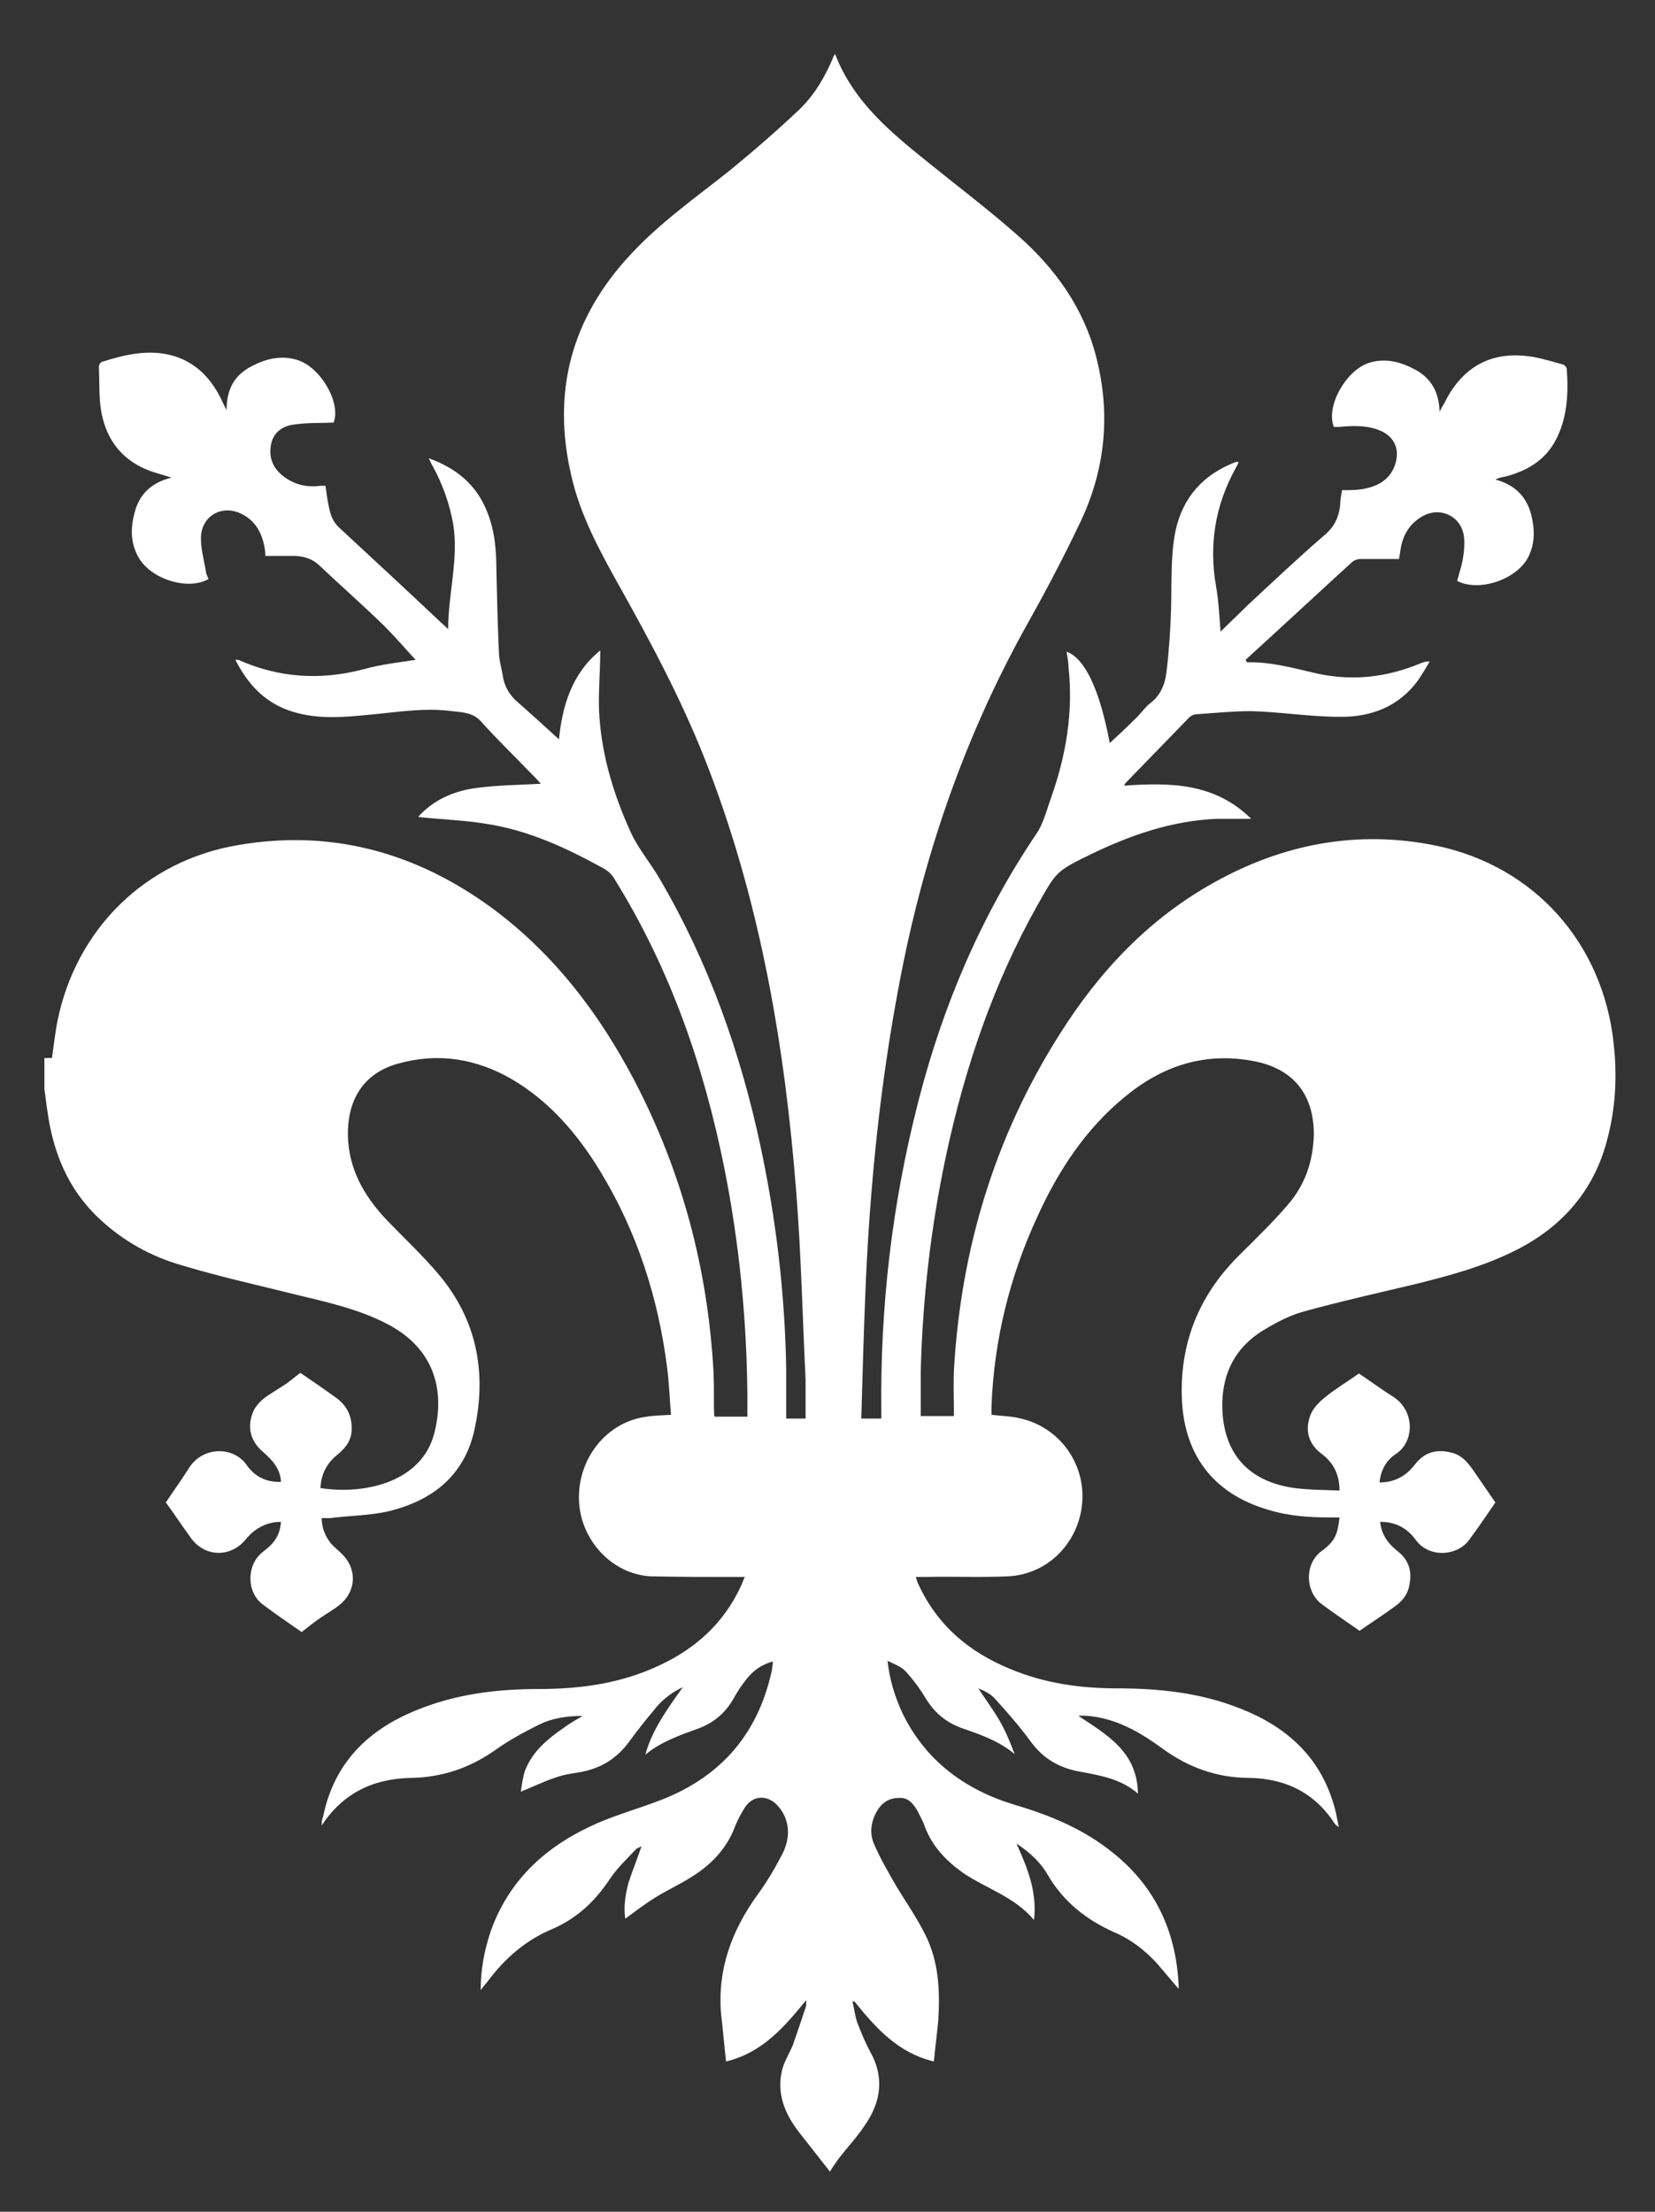
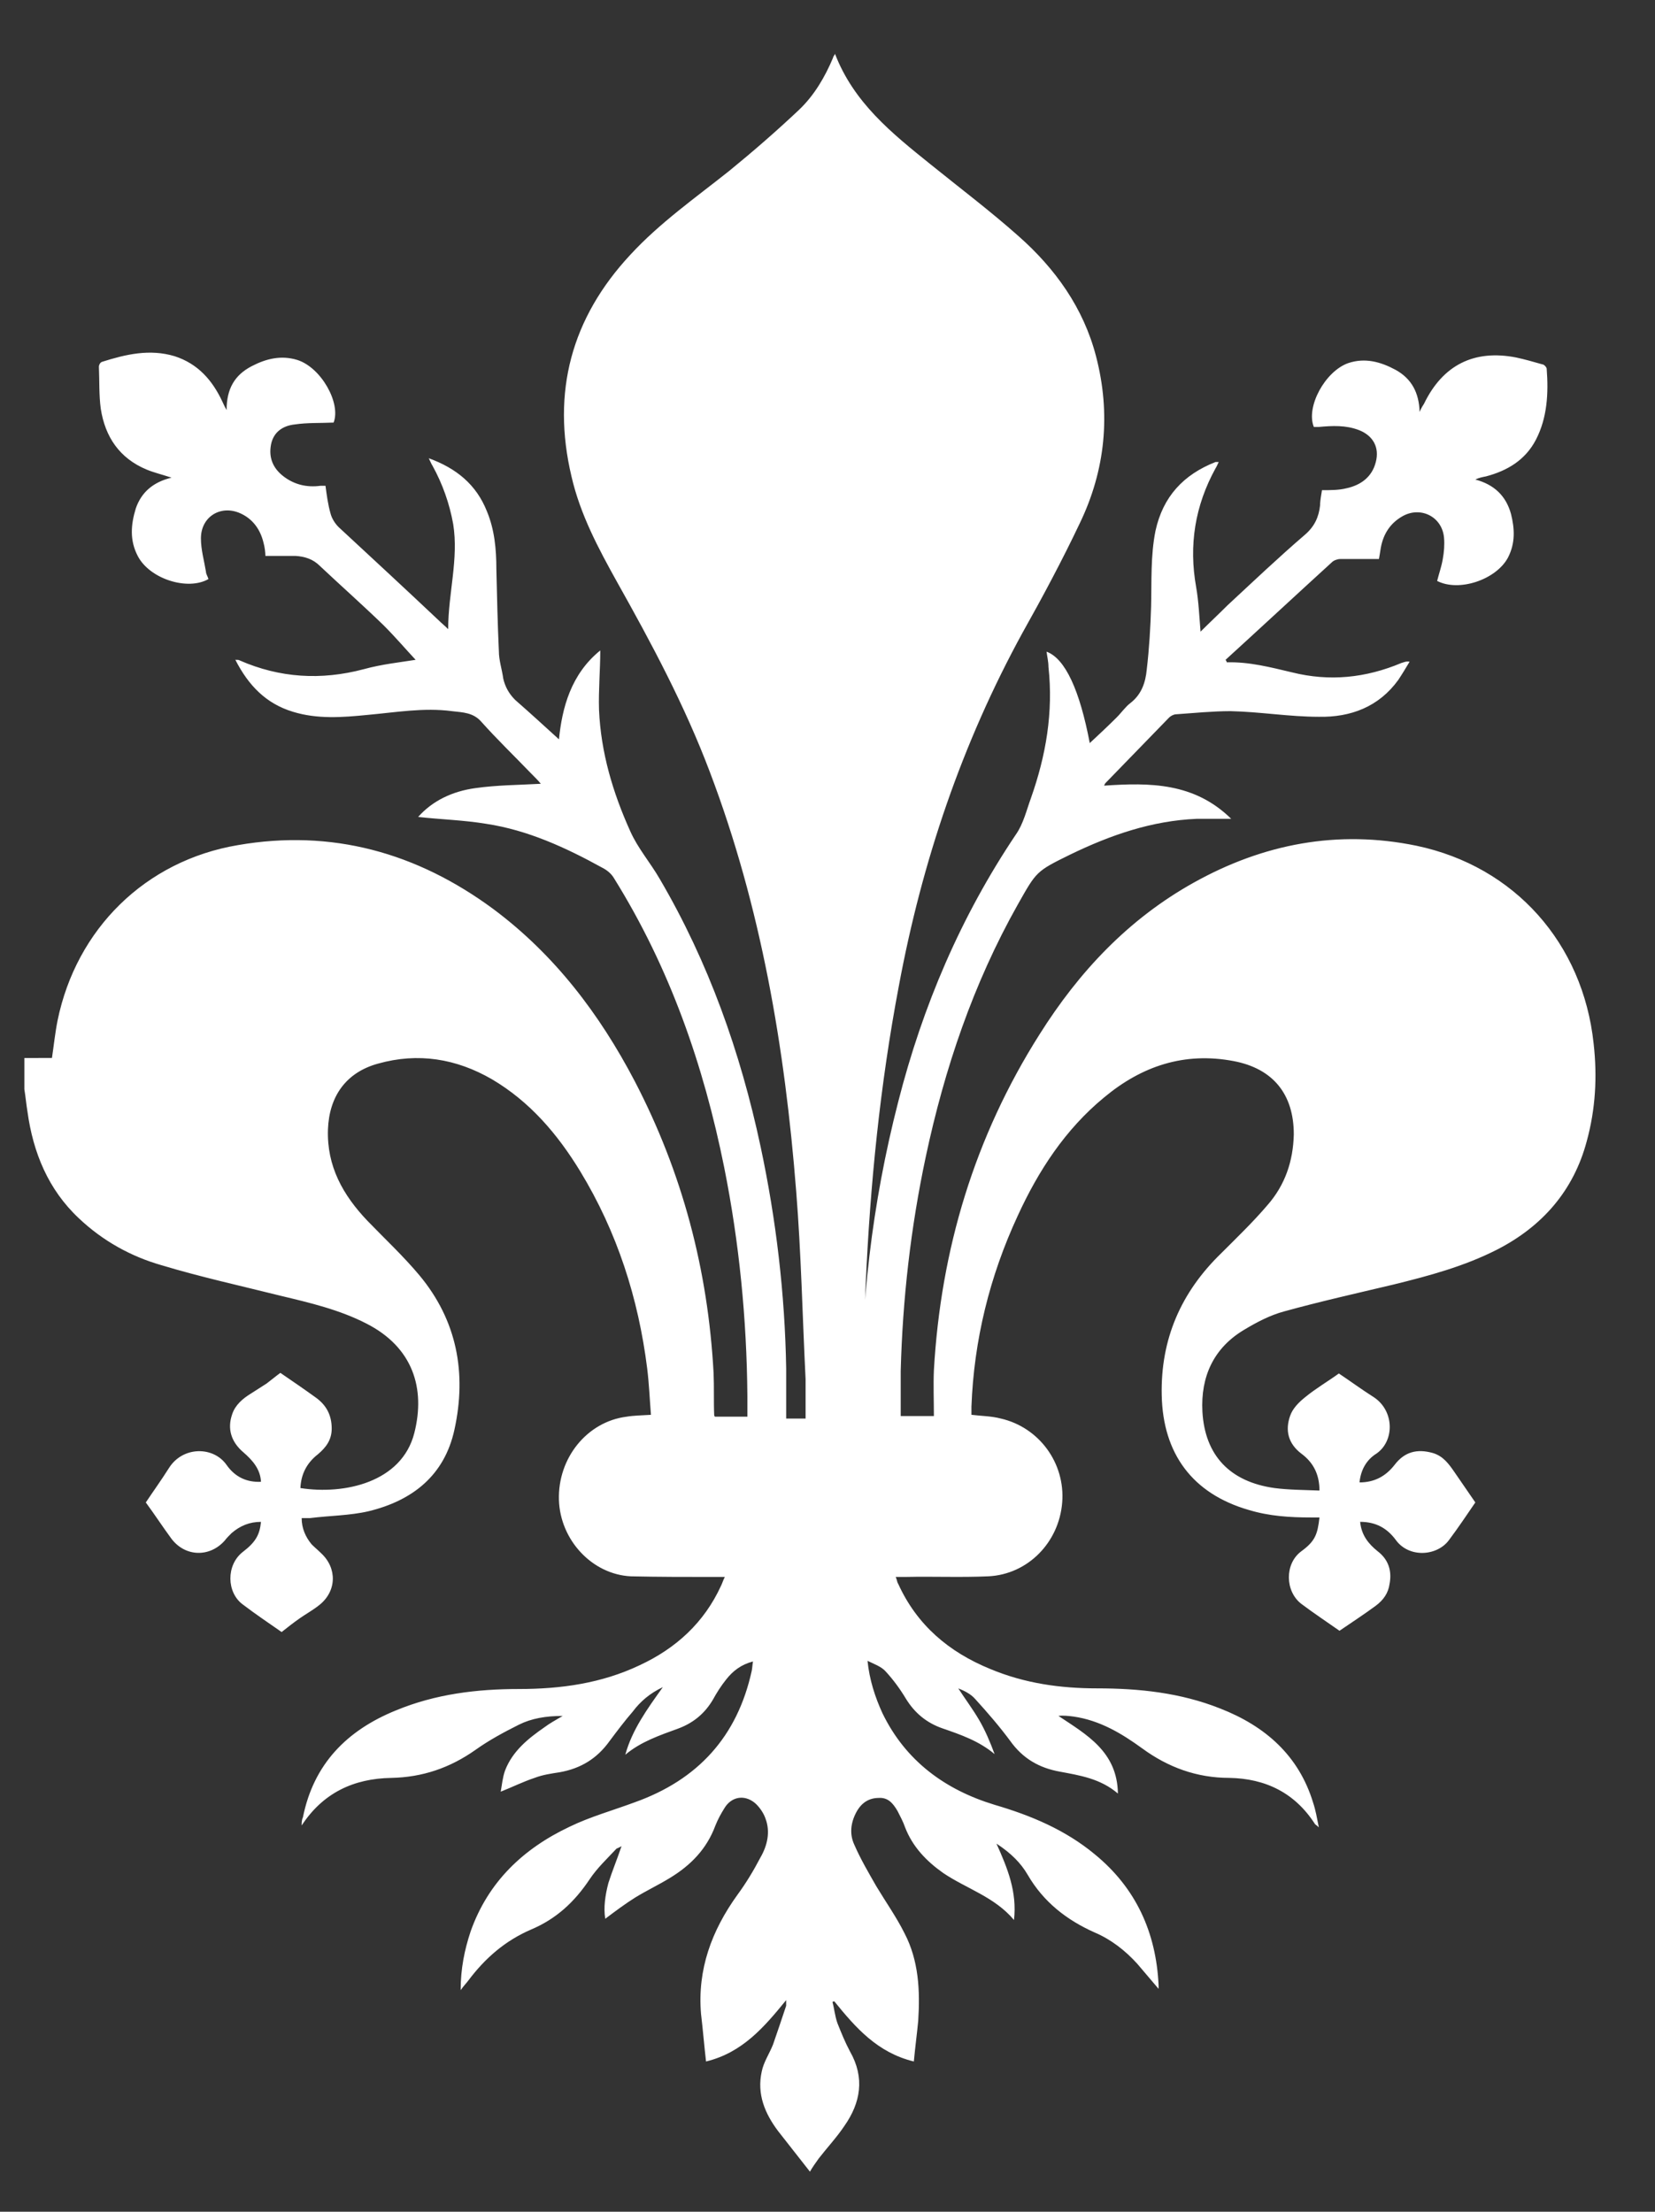
<svg xmlns="http://www.w3.org/2000/svg" version="1.1" viewBox="0 0 264.4 353.3">
  <rect x="0" y="0" width="264.4" height="353.3" fill="#333333" stroke="none" />
  <defs>
    <style>
      .cls-1 {
        fill: #fff;
      }
    </style>
  </defs>
  <g>
    <g id="Ebene_1">
-       <path class="cls-1" d="M8.3,169c.3-2,.5-4,.9-6,3-14.6,14-25.5,28.8-28,15-2.6,28.6,1.2,40.8,10.2,9.8,7.3,17,16.8,22.6,27.5,7.6,14.6,11.7,30.1,12.6,46.6.1,2.3,0,4.6.1,6.8,0,0,0,0,.1.2h5.2c0-1.1,0-2.2,0-3.3-.1-12.3-1.3-24.5-3.7-36.5-3.3-16.4-8.7-31.9-17.6-46.2-.4-.7-1.1-1.3-1.9-1.7-5.8-3.2-11.9-6-18.5-7-3.6-.6-7.3-.7-10.9-1.1,2.3-2.6,5.5-4.1,9.1-4.6,3.5-.5,7-.5,10.5-.7-.4-.5-1-1.1-1.7-1.8-2.6-2.7-5.3-5.3-7.8-8.1-1.3-1.5-3-1.5-4.7-1.7-4.5-.6-9,.2-13.5.6-4,.4-8,.7-11.9-.5-4.3-1.3-7.1-4.2-9.2-8.3.3,0,.6,0,.7.1,6.4,2.8,13,3.2,19.8,1.4,2.9-.8,5.8-1.1,8.3-1.5-1.5-1.6-3.2-3.6-5.1-5.5-3.3-3.2-6.8-6.3-10.2-9.5-1.1-1.1-2.4-1.5-3.9-1.6-1.5,0-3.1,0-4.8,0,0-.5-.1-1.4-.3-2.1-.5-2.1-1.7-3.8-3.7-4.7-3.1-1.4-6.3.5-6.3,4,0,1.8.5,3.5.8,5.3,0,.4.3.8.4,1.2-3.3,1.9-9.4,0-11.3-3.7-1.3-2.5-1.1-5-.3-7.6.9-2.6,2.8-4.2,5.7-4.9-1.5-.5-2.8-.8-4-1.3-4.3-1.8-6.6-5.2-7.3-9.7-.3-2.2-.2-4.5-.3-6.7,0-.3.2-.7.5-.8,3.8-1.2,7.6-2.1,11.6-.9,3.7,1.2,6,3.8,7.6,7.2.2.4.3.7.7,1.4,0-3.4,1.3-5.6,4-7,2.3-1.2,4.7-1.8,7.3-1,3.8,1.2,7,6.9,5.8,10-2.1.1-4.2,0-6.2.3-1.9.2-3.4,1.2-3.8,3.2-.4,2.1.3,3.8,2,5.1,1.7,1.3,3.7,1.8,5.9,1.5.3,0,.5,0,.8,0,.2,1.5.4,3,.8,4.4.2.8.7,1.6,1.3,2.2,5.4,5,10.8,10,16.1,15,.4.4.8.7,1.4,1.3,0-5.7,1.7-11.2.8-16.8-.6-3.3-1.7-6.4-3.3-9.3-.2-.3-.3-.6-.6-1.2,4.4,1.6,7.6,4.2,9.3,8.5,1.2,2.9,1.5,6,1.5,9.2.1,4.4.2,8.7.4,13.1,0,1.5.5,2.9.7,4.4.3,1.3.9,2.4,1.9,3.4,2.4,2.1,4.8,4.3,7,6.3.5-5,1.9-10.4,6.6-14.2,0,3.2-.3,6.3-.2,9.5.3,6.8,2.2,13.2,5,19.4,1.2,2.7,3.2,5,4.7,7.6,7.8,13.3,12.9,27.7,16.1,42.7,2.5,11.7,3.9,23.6,4.1,35.5,0,2.6,0,5.3,0,8h3.1c0-2.1,0-4.2,0-6.3-.5-10-.7-20-1.5-30-1.8-22.9-5.6-45.4-13.8-67-4-10.6-9.3-20.5-14.8-30.3-3-5.4-5.9-10.8-7.3-16.9-3.2-13.5,0-25.3,9.4-35.4,4.7-5.1,10.4-9.1,15.8-13.4,3.8-3.1,7.6-6.4,11.2-9.8,2.4-2.3,4.1-5.2,5.4-8.3,0-.2.2-.3.3-.6,3,7.8,9.1,12.7,15.2,17.6,4.7,3.8,9.6,7.5,14.1,11.5,5.9,5.2,10.4,11.5,12.4,19.2,2.4,9.2,1.5,18.2-2.6,26.7-2.8,5.9-5.9,11.7-9.1,17.4-9.7,17.7-16.1,36.6-19.8,56.5-3,15.8-4.6,31.8-5.3,47.8-.3,7.1-.5,14.1-.7,21.3h3.2c0-.3,0-.7,0-1-.2-16.8,1.7-33.3,5.9-49.6,3.9-15.3,10-29.6,18.8-42.7,1.2-1.7,1.7-3.9,2.4-5.8,2.4-6.8,3.6-13.7,2.8-21,0-.8-.2-1.6-.3-2.4,3,1.1,5.3,6.2,6.9,14.6,1.4-1.3,2.9-2.7,4.3-4.1.8-.8,1.4-1.7,2.2-2.3,1.8-1.4,2.4-3.3,2.6-5.3.4-3.4.6-6.8.7-10.1.1-4-.1-8.1.7-12.1,1.2-5.5,4.5-9,9.6-11,0,0,.2,0,.5,0-.2.4-.3.7-.5,1-3.3,6-4.3,12.3-3.1,19,.4,2.3.5,4.7.7,7.1,1.4-1.4,2.9-2.8,4.3-4.2,4.1-3.8,8.2-7.7,12.4-11.3,1.5-1.3,2.2-2.8,2.4-4.7,0-.8.2-1.7.3-2.4,1.4,0,2.7,0,3.9-.3,2.3-.5,4.1-1.8,4.7-4.2.6-2.3-.4-4.2-2.7-5.1-2.1-.8-4.2-.7-6.4-.5-.3,0-.5,0-.8,0-1.3-3.2,1.8-8.9,5.5-10.2,2.7-.9,5.2-.2,7.6,1.1,2.5,1.4,3.7,3.6,3.8,6.7.3-.7.5-1,.7-1.3,3-6.2,8-8.7,14.7-7.4,1.4.3,2.8.7,4.2,1.1.3,0,.7.5.7.7.3,3.9.1,7.8-1.7,11.3-1.7,3.3-4.6,5-8,5.9-.5.1-1.1.2-1.7.5,3,.8,4.9,2.6,5.7,5.5.6,2.4.7,4.7-.5,7-1.9,3.5-7.8,5.5-11.3,3.7.3-1.2.7-2.3.9-3.5.2-1.1.3-2.3.2-3.4-.3-3.4-3.8-5.1-6.7-3.4-1.9,1.1-3,2.8-3.4,5-.1.6-.2,1.3-.3,1.8-2.1,0-4.2,0-6.2,0-.4,0-1,.2-1.3.5-5.7,5.2-11.3,10.4-17,15.6.2.3.2.4.2.4,3.6-.1,7,.8,10.4,1.6,6,1.5,11.8.9,17.5-1.5.4-.1.7-.3,1.3-.2-.6,1-1.2,2-1.8,2.9-3.1,4.3-7.6,6-12.7,5.9-4.7,0-9.4-.8-14.1-.9-2.9,0-5.8.3-8.7.5-.4,0-.9.3-1.1.5-3.4,3.5-6.7,6.9-10.1,10.4-.1.1-.2.2-.3.5,7.3-.5,14.4-.5,20.3,5.3-2.1,0-3.8,0-5.5,0-7.2.3-13.8,2.6-20.2,5.7-5.5,2.7-5.4,2.7-8.4,8-7.1,12.6-11.7,26.2-14.7,40.3-2.4,11.3-3.7,22.7-4,34.2,0,2.4,0,4.8,0,7.2h5.3c0-2.5-.1-4.9,0-7.3,1.1-19.3,6.5-37.3,16.9-53.7,6.3-10,14.2-18.4,24.6-24.2,11.1-6.2,23-8.5,35.6-5.9,15.7,3.3,26.6,15.6,28.3,31.6.6,5.3.3,10.5-1.1,15.6-2.1,7.9-7.1,13.6-14.3,17.3-5.3,2.7-10.9,4.2-16.6,5.6-5.9,1.4-11.7,2.7-17.5,4.3-2.2.6-4.3,1.7-6.3,2.9-4.9,2.9-7,7.5-6.7,13.1.4,7,4.4,11.2,11.5,12.2,2.3.3,4.7.3,7.2.4,0-2.6-1-4.5-2.9-5.9-2.1-1.6-2.6-3.7-1.8-6,.4-1.2,1.4-2.2,2.4-3,1.7-1.4,3.6-2.5,5.4-3.8,1.8,1.2,3.7,2.6,5.6,3.8,3.3,2.2,3.3,7,.4,9-1.6,1-2.5,2.6-2.7,4.6,2.4,0,4.2-1,5.6-2.8,1.6-2.1,3.6-2.6,6.1-1.9,1.7.5,2.6,1.8,3.5,3.1,1.1,1.6,2.2,3.2,3.3,4.8-1.3,1.9-2.7,4-4.2,6-1.9,2.6-6.4,2.9-8.5,0-1.4-1.9-3.2-2.9-5.7-2.9.2,2.1,1.3,3.5,2.8,4.7,1.7,1.3,2.3,3.1,1.9,5.2-.2,1.5-1,2.6-2.2,3.5-1.9,1.4-3.9,2.7-5.8,4-2-1.4-4.1-2.8-6.1-4.3-2.6-2-2.7-6.4,0-8.4,2.2-1.6,2.6-2.7,2.9-5.4-.4,0-.8,0-1.3,0-3.4,0-6.7-.2-10-1.2-9-2.6-13.7-9-13.9-18.3-.2-9,3.1-16.5,9.5-22.7,2.5-2.5,5.1-5,7.4-7.7,2.8-3.2,4.1-7,4.2-11.3,0-6.4-3.3-10.5-9.6-11.7-7.9-1.5-14.7.8-20.7,5.8-6.2,5.1-10.5,11.7-13.8,18.9-4.5,9.7-7,19.9-7.4,30.5,0,.3,0,.6,0,1,0,.1,0,.2,0,.3,1.6.2,3.2.2,4.7.6,6.1,1.4,10.3,7.1,9.8,13.4-.5,6.4-5.5,11.5-11.8,11.8-4.4.2-8.8,0-13.2.1-.5,0-.9,0-1.6,0,.2.4.2.8.4,1.1,3,6.6,8.1,10.9,14.7,13.6,5.5,2.3,11.2,3.1,17.1,3.1,6.7,0,13.3.7,19.6,3.2,7.2,2.8,12.6,7.5,14.9,15.1.4,1.2.6,2.4.9,3.9-.3-.3-.5-.4-.6-.5-3.2-5-7.9-7.3-13.7-7.4-5.2,0-9.8-1.7-13.9-4.7-3.3-2.4-6.8-4.5-11-5.1-.8-.1-1.6-.2-2.4-.1,4.5,3,9.4,5.7,9.5,12.4-2.8-2.4-6.1-2.9-9.3-3.5-3.3-.6-5.9-2.1-7.9-4.9-1.7-2.3-3.6-4.5-5.6-6.7-.7-.8-1.7-1.3-2.7-1.7,1.1,1.7,2.3,3.3,3.3,5,1,1.7,1.8,3.6,2.5,5.5-2.5-2.1-5.4-3.1-8.3-4.1-2.6-.9-4.5-2.5-5.9-4.8-.9-1.5-2-3-3.2-4.3-.7-.8-1.9-1.2-2.9-1.7.3,3,1.2,5.8,2.4,8.4,3.7,7.6,10,12.2,17.9,14.6,5.8,1.7,11.3,4,16,7.9,6.6,5.4,9.8,12.5,10.2,20.9,0,.1,0,.3,0,.6-1.2-1.4-2.3-2.7-3.4-4-1.9-2.1-4.2-3.9-6.8-5-4.5-2-8.2-4.9-10.7-9.2-1.1-1.9-2.7-3.5-5-5,1.8,4,3.3,7.7,2.8,12.2-3.1-3.7-7.6-5-11.3-7.5-2.7-1.9-4.9-4.2-6.1-7.3-.3-.9-.8-1.8-1.2-2.6-.7-1.2-1.5-2.2-3-2.1-1.6,0-2.8.8-3.6,2.3-.9,1.7-1.1,3.5-.3,5.2,1,2.3,2.3,4.5,3.5,6.6,1.5,2.5,3.2,4.9,4.5,7.5,2.3,4.4,2.5,9.2,2.2,14-.2,2.1-.5,4.3-.7,6.5-5.8-1.4-9.3-5.4-12.7-9.6,0,0-.2,0-.3.1.3,1.1.4,2.3.8,3.4.6,1.5,1.2,3,2,4.5,2.4,4.2,1.7,8.2-.9,11.9-1.2,1.8-2.7,3.4-4.1,5.2-.5.7-1,1.4-1.4,2.1-1.7-2.2-3.4-4.3-5.1-6.5-2.1-2.8-3.4-5.9-2.6-9.5.3-1.5,1.2-2.8,1.8-4.3.7-2,1.4-4.1,2.1-6.2,0-.2,0-.4,0-.9-3.5,4.3-7,8.4-12.8,9.8-.3-2.6-.5-5.1-.8-7.6-.6-7.1,1.7-13.3,5.8-19,1.4-1.9,2.6-3.9,3.7-6,1.1-1.9,1.6-4.1.8-6.2-.3-.9-1-1.9-1.7-2.5-1.7-1.4-3.8-1-4.9.9-.5.8-1,1.7-1.4,2.7-1.4,3.8-4,6.4-7.3,8.4-1.8,1.1-3.7,2-5.5,3.1-1.6,1-3.2,2.2-4.8,3.4-.3-1.8,0-3.8.5-5.7.6-1.9,1.4-3.8,2.1-5.9-.3.2-.6.3-.8.4-1.5,1.6-3.1,3.1-4.3,4.9-2.4,3.6-5.3,6.3-9.3,8-4.2,1.8-7.4,4.6-10.1,8.2-.3.4-.7.8-1.2,1.5,0-3.4.6-6.4,1.6-9.4,2.8-7.9,8.4-13.2,15.8-16.7,3.3-1.6,6.9-2.6,10.4-3.9,10.1-3.6,16.4-10.5,18.7-21,.1-.5.1-.9.2-1.5-1.9.5-3.2,1.5-4.3,2.9-.8,1-1.5,2.1-2.1,3.2-1.3,2.2-3.1,3.7-5.5,4.6-3,1.1-6,2.1-8.5,4.2,1.1-4,3.5-7.3,6-10.8-2.1,1-3.6,2.3-4.8,3.9-1.3,1.5-2.5,3.1-3.7,4.7-2,2.8-4.6,4.4-8,5-1.3.2-2.7.4-4,.9-1.8.6-3.4,1.4-5.4,2.2.2-1.1.3-2.3.7-3.4,1.2-3.1,3.7-5.1,6.3-6.9.8-.6,1.7-1.1,2.9-1.8-2.7,0-5,.4-7,1.4-2.4,1.2-4.8,2.5-6.9,4-4.1,2.9-8.5,4.4-13.5,4.5-6,.1-10.9,2.4-14.3,7.6,0-.4,0-.9.2-1.3,1.7-8.5,7-13.9,14.9-17.1,6.3-2.6,12.9-3.4,19.6-3.4,6.7,0,13.2-.9,19.3-3.8,5.8-2.7,10.3-6.8,13-12.7.2-.4.3-.8.6-1.4-.7,0-1.1,0-1.6,0-4.5,0-9,0-13.4-.1-6.2-.3-11.3-5.8-11.5-12.2-.2-6.7,4.5-12.5,10.8-13.3,1.2-.2,2.4-.2,3.9-.3-.2-2.5-.3-5-.6-7.4-1.4-11.2-4.8-21.8-10.7-31.5-3.6-5.9-8-11.1-14.1-14.7-5.7-3.3-11.8-4.3-18.2-2.5-5.1,1.4-7.8,5.2-8,10.5-.2,5.9,2.4,10.5,6.3,14.6,2.8,2.9,5.7,5.6,8.3,8.7,6,7.2,7.6,15.6,5.6,24.7-1.6,7.3-6.7,11.3-13.7,13-3,.7-6.2.7-9.4,1.1-.4,0-.8,0-1.3,0,0,1.6.6,3,1.6,4.2.5.5,1,.9,1.5,1.4,2.6,2.4,2.5,6.1-.3,8.3-1,.8-2.1,1.4-3.1,2.1-1,.7-1.9,1.4-2.9,2.2-2-1.4-4.1-2.8-6.2-4.4-2.6-1.9-2.7-6.3,0-8.4,2.1-1.6,2.7-2.8,2.9-4.8-1.8,0-3.3.6-4.7,1.8-.4.4-.8.8-1.1,1.2-2.4,2.7-6.3,2.6-8.5-.3-1.4-1.9-2.7-3.9-4.1-5.8,1.2-1.8,2.5-3.6,3.7-5.5,2.2-3.5,7.1-3.5,9.2-.5,1.4,2,3.3,2.8,5.5,2.7-.1-2-1.3-3.4-2.8-4.7-2-1.7-2.6-3.8-1.8-6.1.5-1.5,1.7-2.5,3-3.3.8-.5,1.7-1.1,2.5-1.6.8-.6,1.5-1.2,2.2-1.7,1.9,1.3,3.8,2.6,5.6,3.9,1.7,1.2,2.6,2.8,2.6,5,0,1.8-.9,3-2.2,4.1-1.8,1.4-2.7,3.2-2.8,5.4,7,1.1,16.2-.9,18.2-8.8,1.8-7.1-.2-13.7-7.7-17.5-4.3-2.2-9-3.3-13.6-4.4-6.4-1.6-12.8-3-19.1-4.9-4.9-1.4-9.4-3.9-13.2-7.5-4.9-4.6-7.3-10.5-8.2-17-.2-1.2-.3-2.4-.5-3.6,0-1.7,0-3.4,0-5Z" />
+       <path class="cls-1" d="M8.3,169c.3-2,.5-4,.9-6,3-14.6,14-25.5,28.8-28,15-2.6,28.6,1.2,40.8,10.2,9.8,7.3,17,16.8,22.6,27.5,7.6,14.6,11.7,30.1,12.6,46.6.1,2.3,0,4.6.1,6.8,0,0,0,0,.1.2h5.2c0-1.1,0-2.2,0-3.3-.1-12.3-1.3-24.5-3.7-36.5-3.3-16.4-8.7-31.9-17.6-46.2-.4-.7-1.1-1.3-1.9-1.7-5.8-3.2-11.9-6-18.5-7-3.6-.6-7.3-.7-10.9-1.1,2.3-2.6,5.5-4.1,9.1-4.6,3.5-.5,7-.5,10.5-.7-.4-.5-1-1.1-1.7-1.8-2.6-2.7-5.3-5.3-7.8-8.1-1.3-1.5-3-1.5-4.7-1.7-4.5-.6-9,.2-13.5.6-4,.4-8,.7-11.9-.5-4.3-1.3-7.1-4.2-9.2-8.3.3,0,.6,0,.7.1,6.4,2.8,13,3.2,19.8,1.4,2.9-.8,5.8-1.1,8.3-1.5-1.5-1.6-3.2-3.6-5.1-5.5-3.3-3.2-6.8-6.3-10.2-9.5-1.1-1.1-2.4-1.5-3.9-1.6-1.5,0-3.1,0-4.8,0,0-.5-.1-1.4-.3-2.1-.5-2.1-1.7-3.8-3.7-4.7-3.1-1.4-6.3.5-6.3,4,0,1.8.5,3.5.8,5.3,0,.4.3.8.4,1.2-3.3,1.9-9.4,0-11.3-3.7-1.3-2.5-1.1-5-.3-7.6.9-2.6,2.8-4.2,5.7-4.9-1.5-.5-2.8-.8-4-1.3-4.3-1.8-6.6-5.2-7.3-9.7-.3-2.2-.2-4.5-.3-6.7,0-.3.2-.7.5-.8,3.8-1.2,7.6-2.1,11.6-.9,3.7,1.2,6,3.8,7.6,7.2.2.4.3.7.7,1.4,0-3.4,1.3-5.6,4-7,2.3-1.2,4.7-1.8,7.3-1,3.8,1.2,7,6.9,5.8,10-2.1.1-4.2,0-6.2.3-1.9.2-3.4,1.2-3.8,3.2-.4,2.1.3,3.8,2,5.1,1.7,1.3,3.7,1.8,5.9,1.5.3,0,.5,0,.8,0,.2,1.5.4,3,.8,4.4.2.8.7,1.6,1.3,2.2,5.4,5,10.8,10,16.1,15,.4.4.8.7,1.4,1.3,0-5.7,1.7-11.2.8-16.8-.6-3.3-1.7-6.4-3.3-9.3-.2-.3-.3-.6-.6-1.2,4.4,1.6,7.6,4.2,9.3,8.5,1.2,2.9,1.5,6,1.5,9.2.1,4.4.2,8.7.4,13.1,0,1.5.5,2.9.7,4.4.3,1.3.9,2.4,1.9,3.4,2.4,2.1,4.8,4.3,7,6.3.5-5,1.9-10.4,6.6-14.2,0,3.2-.3,6.3-.2,9.5.3,6.8,2.2,13.2,5,19.4,1.2,2.7,3.2,5,4.7,7.6,7.8,13.3,12.9,27.7,16.1,42.7,2.5,11.7,3.9,23.6,4.1,35.5,0,2.6,0,5.3,0,8h3.1c0-2.1,0-4.2,0-6.3-.5-10-.7-20-1.5-30-1.8-22.9-5.6-45.4-13.8-67-4-10.6-9.3-20.5-14.8-30.3-3-5.4-5.9-10.8-7.3-16.9-3.2-13.5,0-25.3,9.4-35.4,4.7-5.1,10.4-9.1,15.8-13.4,3.8-3.1,7.6-6.4,11.2-9.8,2.4-2.3,4.1-5.2,5.4-8.3,0-.2.2-.3.3-.6,3,7.8,9.1,12.7,15.2,17.6,4.7,3.8,9.6,7.5,14.1,11.5,5.9,5.2,10.4,11.5,12.4,19.2,2.4,9.2,1.5,18.2-2.6,26.7-2.8,5.9-5.9,11.7-9.1,17.4-9.7,17.7-16.1,36.6-19.8,56.5-3,15.8-4.6,31.8-5.3,47.8-.3,7.1-.5,14.1-.7,21.3c0-.3,0-.7,0-1-.2-16.8,1.7-33.3,5.9-49.6,3.9-15.3,10-29.6,18.8-42.7,1.2-1.7,1.7-3.9,2.4-5.8,2.4-6.8,3.6-13.7,2.8-21,0-.8-.2-1.6-.3-2.4,3,1.1,5.3,6.2,6.9,14.6,1.4-1.3,2.9-2.7,4.3-4.1.8-.8,1.4-1.7,2.2-2.3,1.8-1.4,2.4-3.3,2.6-5.3.4-3.4.6-6.8.7-10.1.1-4-.1-8.1.7-12.1,1.2-5.5,4.5-9,9.6-11,0,0,.2,0,.5,0-.2.4-.3.7-.5,1-3.3,6-4.3,12.3-3.1,19,.4,2.3.5,4.7.7,7.1,1.4-1.4,2.9-2.8,4.3-4.2,4.1-3.8,8.2-7.7,12.4-11.3,1.5-1.3,2.2-2.8,2.4-4.7,0-.8.2-1.7.3-2.4,1.4,0,2.7,0,3.9-.3,2.3-.5,4.1-1.8,4.7-4.2.6-2.3-.4-4.2-2.7-5.1-2.1-.8-4.2-.7-6.4-.5-.3,0-.5,0-.8,0-1.3-3.2,1.8-8.9,5.5-10.2,2.7-.9,5.2-.2,7.6,1.1,2.5,1.4,3.7,3.6,3.8,6.7.3-.7.5-1,.7-1.3,3-6.2,8-8.7,14.7-7.4,1.4.3,2.8.7,4.2,1.1.3,0,.7.5.7.7.3,3.9.1,7.8-1.7,11.3-1.7,3.3-4.6,5-8,5.9-.5.1-1.1.2-1.7.5,3,.8,4.9,2.6,5.7,5.5.6,2.4.7,4.7-.5,7-1.9,3.5-7.8,5.5-11.3,3.7.3-1.2.7-2.3.9-3.5.2-1.1.3-2.3.2-3.4-.3-3.4-3.8-5.1-6.7-3.4-1.9,1.1-3,2.8-3.4,5-.1.6-.2,1.3-.3,1.8-2.1,0-4.2,0-6.2,0-.4,0-1,.2-1.3.5-5.7,5.2-11.3,10.4-17,15.6.2.3.2.4.2.4,3.6-.1,7,.8,10.4,1.6,6,1.5,11.8.9,17.5-1.5.4-.1.7-.3,1.3-.2-.6,1-1.2,2-1.8,2.9-3.1,4.3-7.6,6-12.7,5.9-4.7,0-9.4-.8-14.1-.9-2.9,0-5.8.3-8.7.5-.4,0-.9.3-1.1.5-3.4,3.5-6.7,6.9-10.1,10.4-.1.1-.2.2-.3.5,7.3-.5,14.4-.5,20.3,5.3-2.1,0-3.8,0-5.5,0-7.2.3-13.8,2.6-20.2,5.7-5.5,2.7-5.4,2.7-8.4,8-7.1,12.6-11.7,26.2-14.7,40.3-2.4,11.3-3.7,22.7-4,34.2,0,2.4,0,4.8,0,7.2h5.3c0-2.5-.1-4.9,0-7.3,1.1-19.3,6.5-37.3,16.9-53.7,6.3-10,14.2-18.4,24.6-24.2,11.1-6.2,23-8.5,35.6-5.9,15.7,3.3,26.6,15.6,28.3,31.6.6,5.3.3,10.5-1.1,15.6-2.1,7.9-7.1,13.6-14.3,17.3-5.3,2.7-10.9,4.2-16.6,5.6-5.9,1.4-11.7,2.7-17.5,4.3-2.2.6-4.3,1.7-6.3,2.9-4.9,2.9-7,7.5-6.7,13.1.4,7,4.4,11.2,11.5,12.2,2.3.3,4.7.3,7.2.4,0-2.6-1-4.5-2.9-5.9-2.1-1.6-2.6-3.7-1.8-6,.4-1.2,1.4-2.2,2.4-3,1.7-1.4,3.6-2.5,5.4-3.8,1.8,1.2,3.7,2.6,5.6,3.8,3.3,2.2,3.3,7,.4,9-1.6,1-2.5,2.6-2.7,4.6,2.4,0,4.2-1,5.6-2.8,1.6-2.1,3.6-2.6,6.1-1.9,1.7.5,2.6,1.8,3.5,3.1,1.1,1.6,2.2,3.2,3.3,4.8-1.3,1.9-2.7,4-4.2,6-1.9,2.6-6.4,2.9-8.5,0-1.4-1.9-3.2-2.9-5.7-2.9.2,2.1,1.3,3.5,2.8,4.7,1.7,1.3,2.3,3.1,1.9,5.2-.2,1.5-1,2.6-2.2,3.5-1.9,1.4-3.9,2.7-5.8,4-2-1.4-4.1-2.8-6.1-4.3-2.6-2-2.7-6.4,0-8.4,2.2-1.6,2.6-2.7,2.9-5.4-.4,0-.8,0-1.3,0-3.4,0-6.7-.2-10-1.2-9-2.6-13.7-9-13.9-18.3-.2-9,3.1-16.5,9.5-22.7,2.5-2.5,5.1-5,7.4-7.7,2.8-3.2,4.1-7,4.2-11.3,0-6.4-3.3-10.5-9.6-11.7-7.9-1.5-14.7.8-20.7,5.8-6.2,5.1-10.5,11.7-13.8,18.9-4.5,9.7-7,19.9-7.4,30.5,0,.3,0,.6,0,1,0,.1,0,.2,0,.3,1.6.2,3.2.2,4.7.6,6.1,1.4,10.3,7.1,9.8,13.4-.5,6.4-5.5,11.5-11.8,11.8-4.4.2-8.8,0-13.2.1-.5,0-.9,0-1.6,0,.2.4.2.8.4,1.1,3,6.6,8.1,10.9,14.7,13.6,5.5,2.3,11.2,3.1,17.1,3.1,6.7,0,13.3.7,19.6,3.2,7.2,2.8,12.6,7.5,14.9,15.1.4,1.2.6,2.4.9,3.9-.3-.3-.5-.4-.6-.5-3.2-5-7.9-7.3-13.7-7.4-5.2,0-9.8-1.7-13.9-4.7-3.3-2.4-6.8-4.5-11-5.1-.8-.1-1.6-.2-2.4-.1,4.5,3,9.4,5.7,9.5,12.4-2.8-2.4-6.1-2.9-9.3-3.5-3.3-.6-5.9-2.1-7.9-4.9-1.7-2.3-3.6-4.5-5.6-6.7-.7-.8-1.7-1.3-2.7-1.7,1.1,1.7,2.3,3.3,3.3,5,1,1.7,1.8,3.6,2.5,5.5-2.5-2.1-5.4-3.1-8.3-4.1-2.6-.9-4.5-2.5-5.9-4.8-.9-1.5-2-3-3.2-4.3-.7-.8-1.9-1.2-2.9-1.7.3,3,1.2,5.8,2.4,8.4,3.7,7.6,10,12.2,17.9,14.6,5.8,1.7,11.3,4,16,7.9,6.6,5.4,9.8,12.5,10.2,20.9,0,.1,0,.3,0,.6-1.2-1.4-2.3-2.7-3.4-4-1.9-2.1-4.2-3.9-6.8-5-4.5-2-8.2-4.9-10.7-9.2-1.1-1.9-2.7-3.5-5-5,1.8,4,3.3,7.7,2.8,12.2-3.1-3.7-7.6-5-11.3-7.5-2.7-1.9-4.9-4.2-6.1-7.3-.3-.9-.8-1.8-1.2-2.6-.7-1.2-1.5-2.2-3-2.1-1.6,0-2.8.8-3.6,2.3-.9,1.7-1.1,3.5-.3,5.2,1,2.3,2.3,4.5,3.5,6.6,1.5,2.5,3.2,4.9,4.5,7.5,2.3,4.4,2.5,9.2,2.2,14-.2,2.1-.5,4.3-.7,6.5-5.8-1.4-9.3-5.4-12.7-9.6,0,0-.2,0-.3.1.3,1.1.4,2.3.8,3.4.6,1.5,1.2,3,2,4.5,2.4,4.2,1.7,8.2-.9,11.9-1.2,1.8-2.7,3.4-4.1,5.2-.5.7-1,1.4-1.4,2.1-1.7-2.2-3.4-4.3-5.1-6.5-2.1-2.8-3.4-5.9-2.6-9.5.3-1.5,1.2-2.8,1.8-4.3.7-2,1.4-4.1,2.1-6.2,0-.2,0-.4,0-.9-3.5,4.3-7,8.4-12.8,9.8-.3-2.6-.5-5.1-.8-7.6-.6-7.1,1.7-13.3,5.8-19,1.4-1.9,2.6-3.9,3.7-6,1.1-1.9,1.6-4.1.8-6.2-.3-.9-1-1.9-1.7-2.5-1.7-1.4-3.8-1-4.9.9-.5.8-1,1.7-1.4,2.7-1.4,3.8-4,6.4-7.3,8.4-1.8,1.1-3.7,2-5.5,3.1-1.6,1-3.2,2.2-4.8,3.4-.3-1.8,0-3.8.5-5.7.6-1.9,1.4-3.8,2.1-5.9-.3.2-.6.3-.8.4-1.5,1.6-3.1,3.1-4.3,4.9-2.4,3.6-5.3,6.3-9.3,8-4.2,1.8-7.4,4.6-10.1,8.2-.3.4-.7.8-1.2,1.5,0-3.4.6-6.4,1.6-9.4,2.8-7.9,8.4-13.2,15.8-16.7,3.3-1.6,6.9-2.6,10.4-3.9,10.1-3.6,16.4-10.5,18.7-21,.1-.5.1-.9.2-1.5-1.9.5-3.2,1.5-4.3,2.9-.8,1-1.5,2.1-2.1,3.2-1.3,2.2-3.1,3.7-5.5,4.6-3,1.1-6,2.1-8.5,4.2,1.1-4,3.5-7.3,6-10.8-2.1,1-3.6,2.3-4.8,3.9-1.3,1.5-2.5,3.1-3.7,4.7-2,2.8-4.6,4.4-8,5-1.3.2-2.7.4-4,.9-1.8.6-3.4,1.4-5.4,2.2.2-1.1.3-2.3.7-3.4,1.2-3.1,3.7-5.1,6.3-6.9.8-.6,1.7-1.1,2.9-1.8-2.7,0-5,.4-7,1.4-2.4,1.2-4.8,2.5-6.9,4-4.1,2.9-8.5,4.4-13.5,4.5-6,.1-10.9,2.4-14.3,7.6,0-.4,0-.9.2-1.3,1.7-8.5,7-13.9,14.9-17.1,6.3-2.6,12.9-3.4,19.6-3.4,6.7,0,13.2-.9,19.3-3.8,5.8-2.7,10.3-6.8,13-12.7.2-.4.3-.8.6-1.4-.7,0-1.1,0-1.6,0-4.5,0-9,0-13.4-.1-6.2-.3-11.3-5.8-11.5-12.2-.2-6.7,4.5-12.5,10.8-13.3,1.2-.2,2.4-.2,3.9-.3-.2-2.5-.3-5-.6-7.4-1.4-11.2-4.8-21.8-10.7-31.5-3.6-5.9-8-11.1-14.1-14.7-5.7-3.3-11.8-4.3-18.2-2.5-5.1,1.4-7.8,5.2-8,10.5-.2,5.9,2.4,10.5,6.3,14.6,2.8,2.9,5.7,5.6,8.3,8.7,6,7.2,7.6,15.6,5.6,24.7-1.6,7.3-6.7,11.3-13.7,13-3,.7-6.2.7-9.4,1.1-.4,0-.8,0-1.3,0,0,1.6.6,3,1.6,4.2.5.5,1,.9,1.5,1.4,2.6,2.4,2.5,6.1-.3,8.3-1,.8-2.1,1.4-3.1,2.1-1,.7-1.9,1.4-2.9,2.2-2-1.4-4.1-2.8-6.2-4.4-2.6-1.9-2.7-6.3,0-8.4,2.1-1.6,2.7-2.8,2.9-4.8-1.8,0-3.3.6-4.7,1.8-.4.4-.8.8-1.1,1.2-2.4,2.7-6.3,2.6-8.5-.3-1.4-1.9-2.7-3.9-4.1-5.8,1.2-1.8,2.5-3.6,3.7-5.5,2.2-3.5,7.1-3.5,9.2-.5,1.4,2,3.3,2.8,5.5,2.7-.1-2-1.3-3.4-2.8-4.7-2-1.7-2.6-3.8-1.8-6.1.5-1.5,1.7-2.5,3-3.3.8-.5,1.7-1.1,2.5-1.6.8-.6,1.5-1.2,2.2-1.7,1.9,1.3,3.8,2.6,5.6,3.9,1.7,1.2,2.6,2.8,2.6,5,0,1.8-.9,3-2.2,4.1-1.8,1.4-2.7,3.2-2.8,5.4,7,1.1,16.2-.9,18.2-8.8,1.8-7.1-.2-13.7-7.7-17.5-4.3-2.2-9-3.3-13.6-4.4-6.4-1.6-12.8-3-19.1-4.9-4.9-1.4-9.4-3.9-13.2-7.5-4.9-4.6-7.3-10.5-8.2-17-.2-1.2-.3-2.4-.5-3.6,0-1.7,0-3.4,0-5Z" />
    </g>
  </g>
</svg>